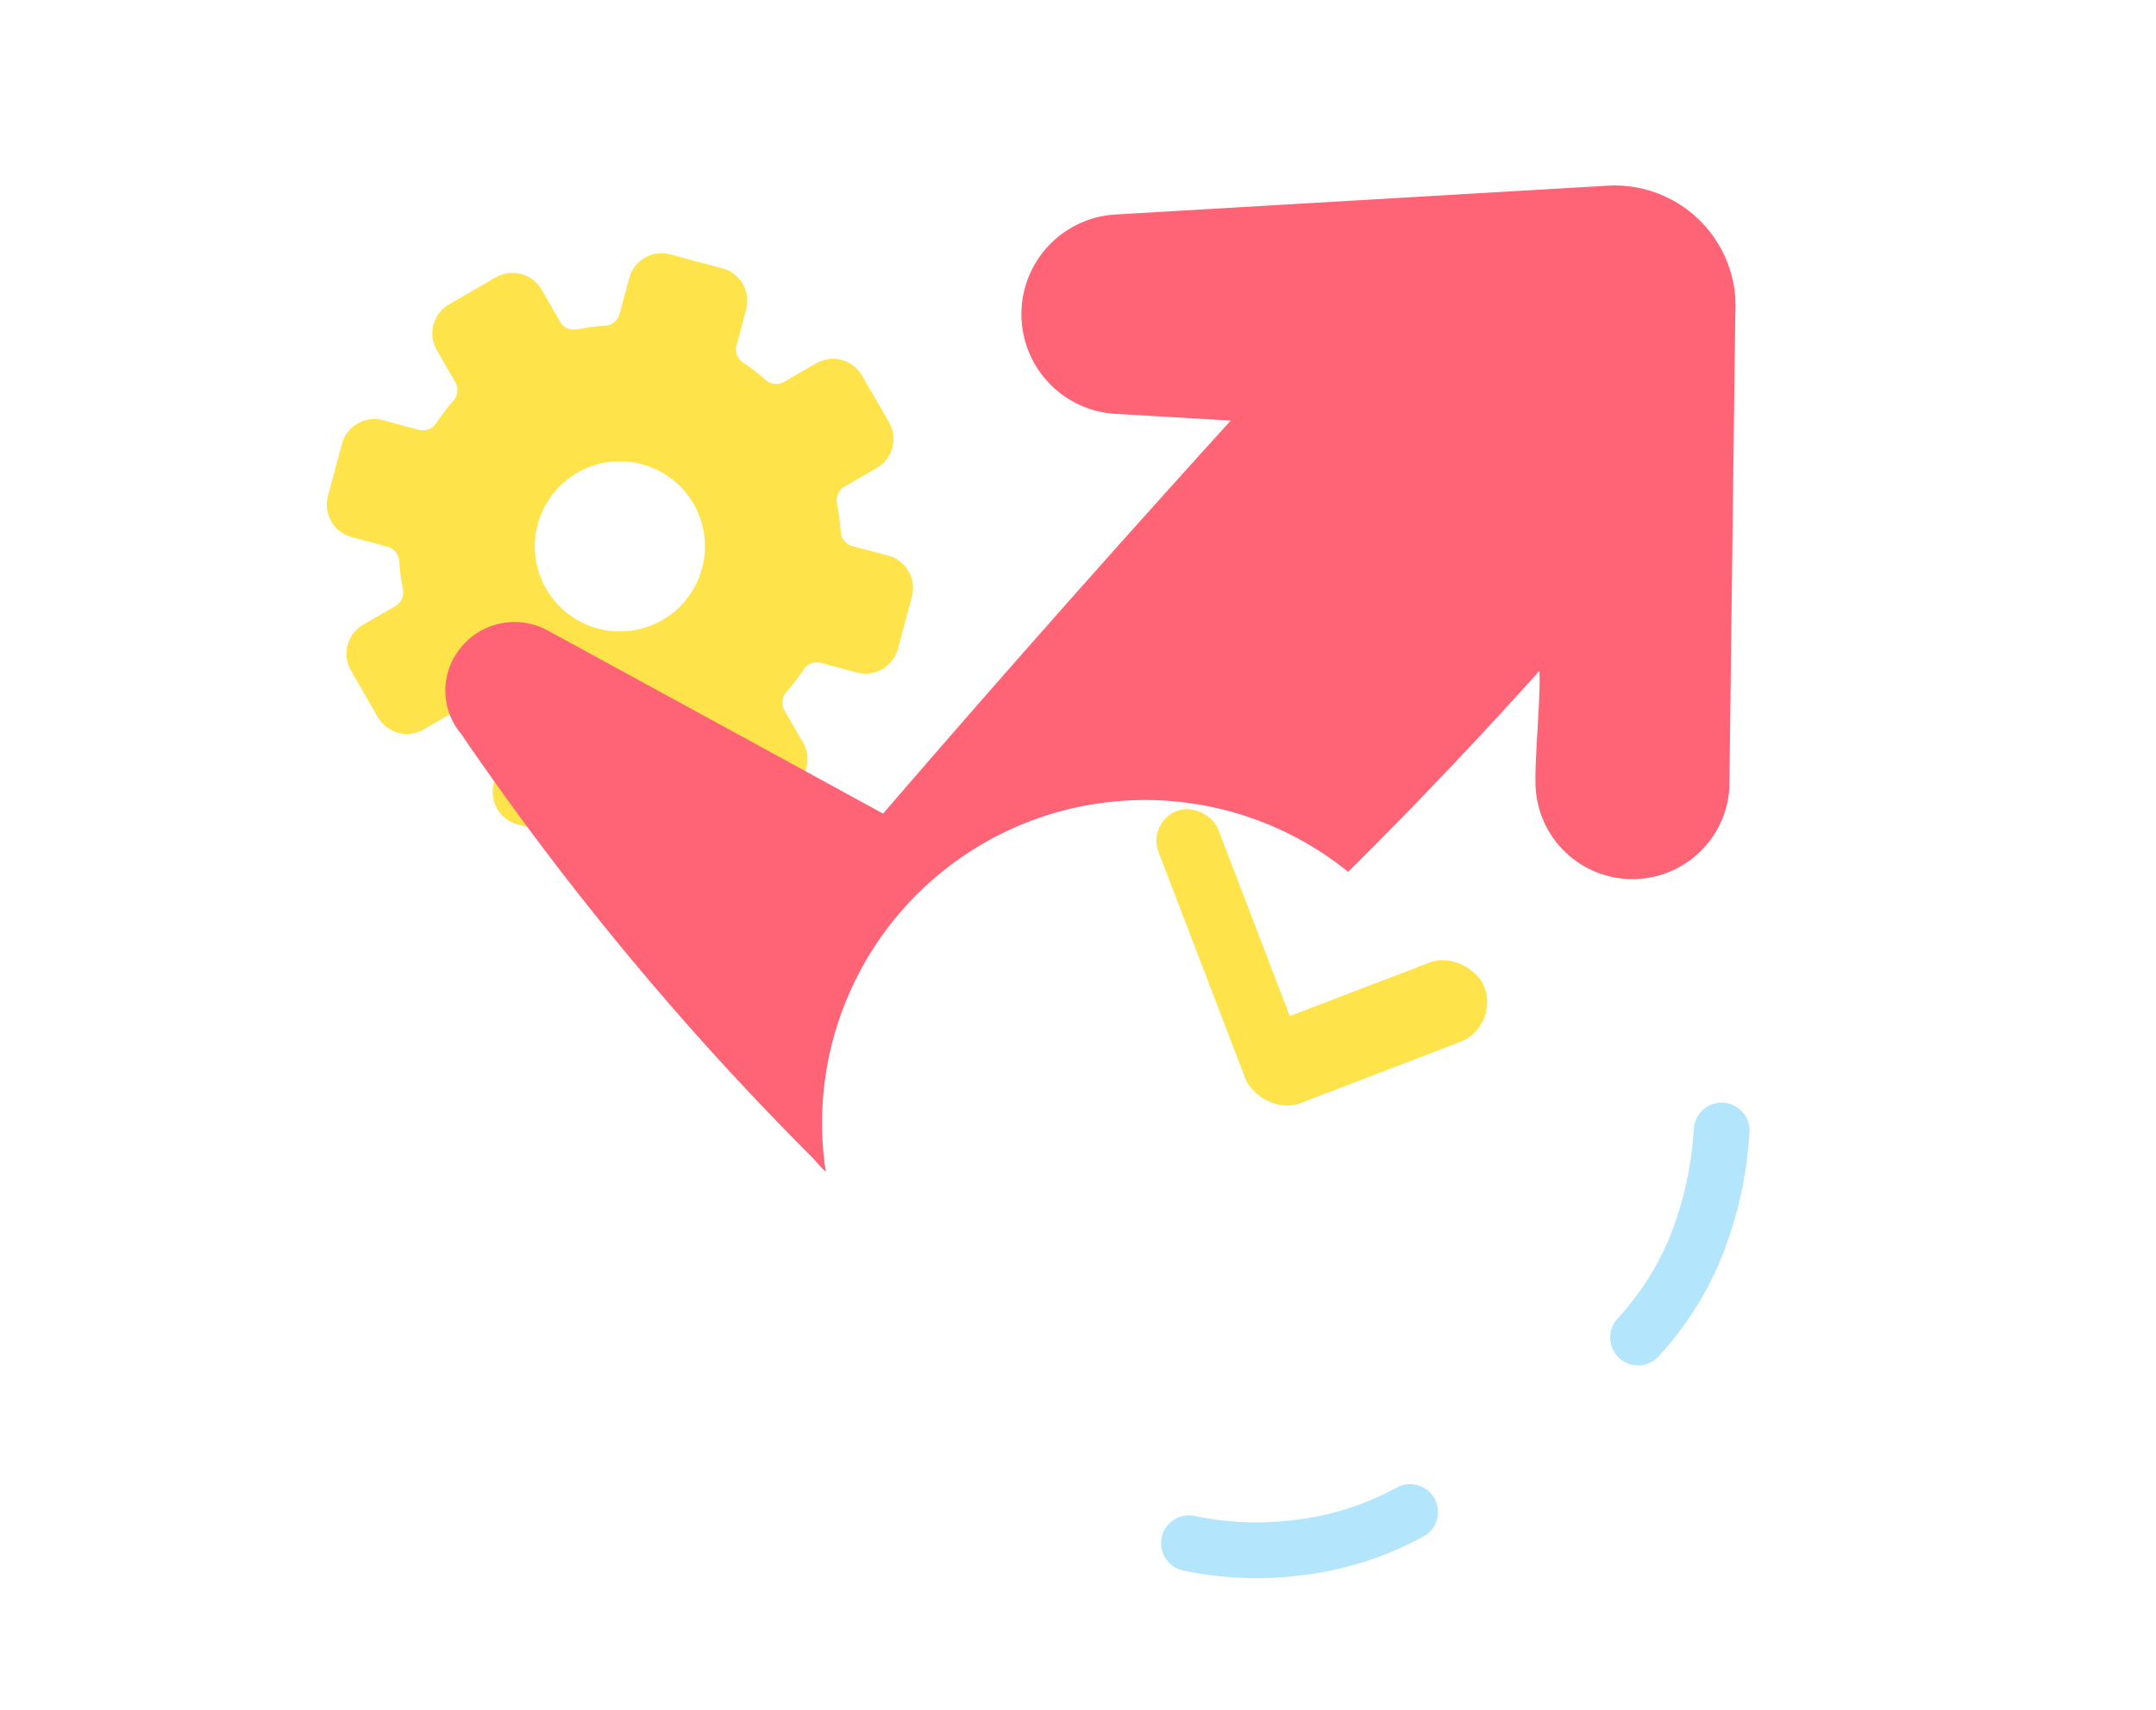
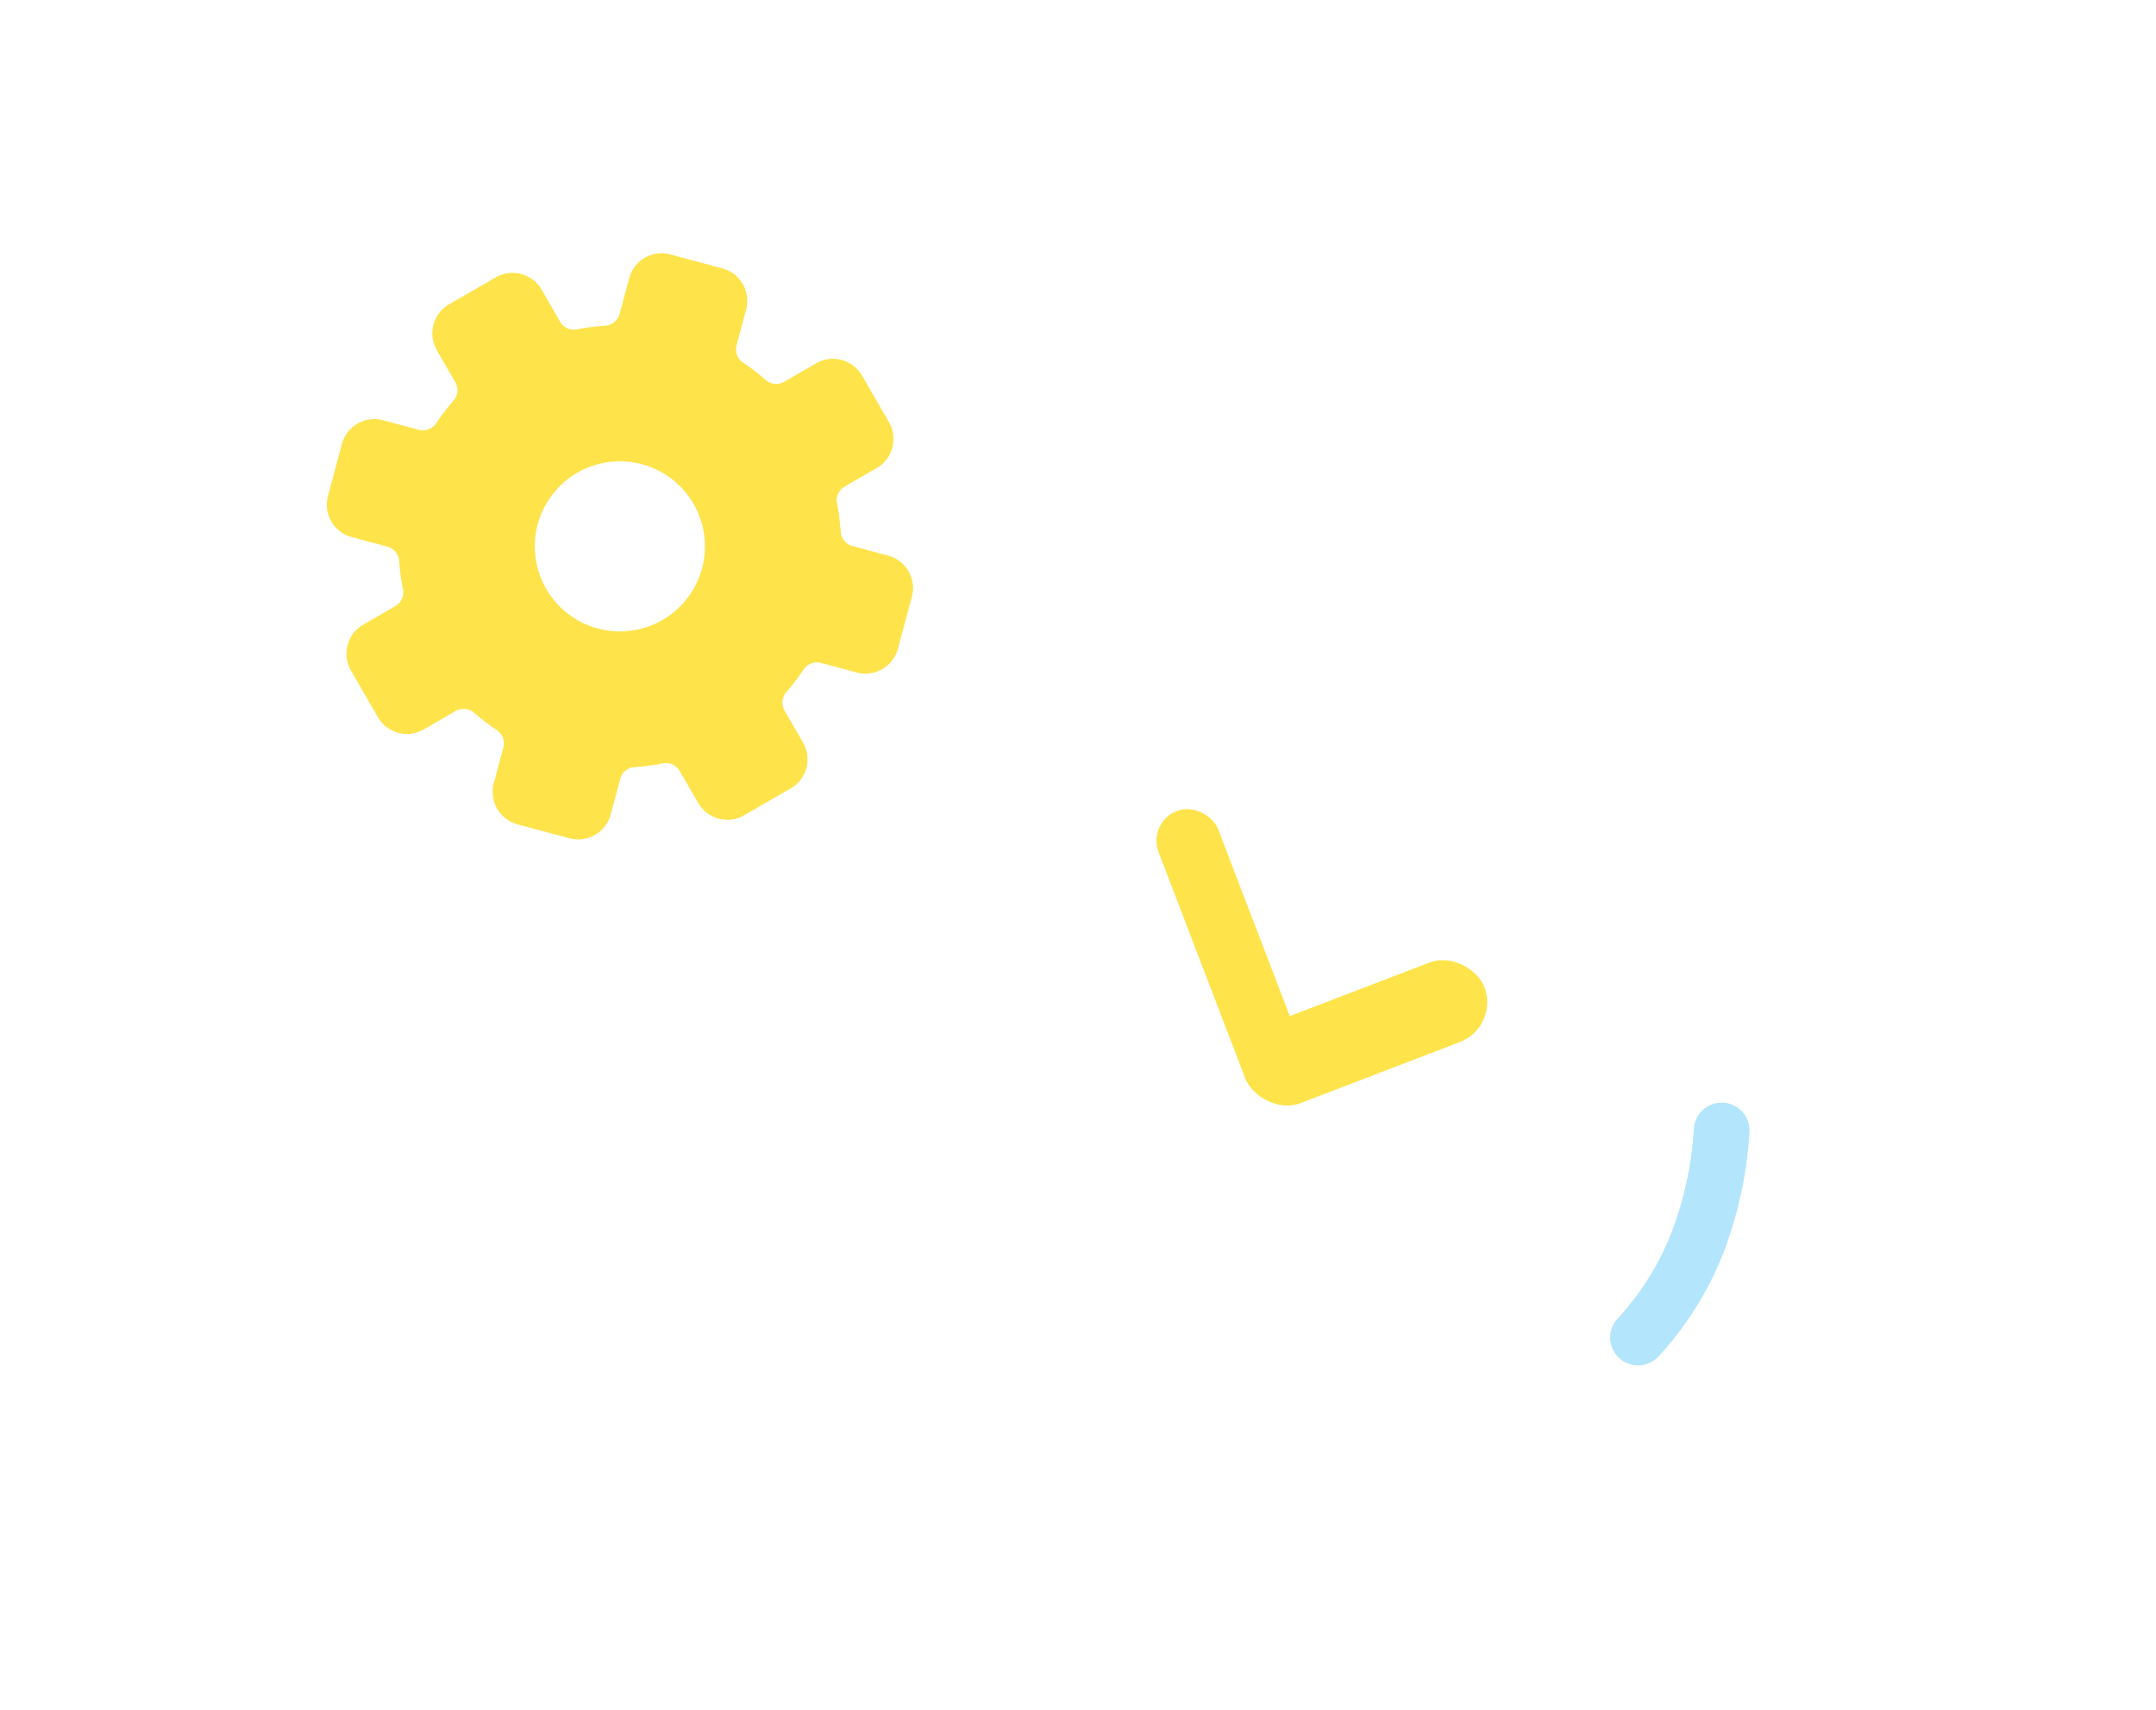
<svg xmlns="http://www.w3.org/2000/svg" width="116" height="92" viewBox="0 0 116 92">
  <defs>
    <clipPath id="clip-path">
      <rect id="Rectangle_6636" data-name="Rectangle 6636" width="116" height="92" transform="translate(856 1643)" fill="#fff" stroke="#707070" stroke-width="1" />
    </clipPath>
    <filter id="Path_2155" x="-16.298" y="-20.476" width="98.721" height="98.721" filterUnits="userSpaceOnUse">
      <feOffset dy="2" input="SourceAlpha" />
      <feGaussianBlur stdDeviation="10" result="blur" />
      <feFlood flood-color="#fbe367" flood-opacity="0.502" />
      <feComposite operator="in" in2="blur" />
      <feComposite in="SourceGraphic" />
    </filter>
    <clipPath id="clip-path-2">
      <rect id="Rectangle_5673" data-name="Rectangle 5673" width="69.425" height="55.108" transform="translate(0 0)" fill="#ff6476" />
    </clipPath>
    <filter id="Path_2152" x="9.163" y="7.969" width="104.906" height="104.906" filterUnits="userSpaceOnUse">
      <feOffset dx="-7" dy="3" input="SourceAlpha" />
      <feGaussianBlur stdDeviation="10" result="blur-2" />
      <feFlood flood-color="#fbe367" flood-opacity="0.373" />
      <feComposite operator="in" in2="blur-2" />
      <feComposite in="SourceGraphic" />
    </filter>
  </defs>
  <g id="Mask_Group_37" data-name="Mask Group 37" transform="translate(-856 -1643)" clip-path="url(#clip-path)">
    <g id="Group_14255" data-name="Group 14255" transform="translate(30.996 135.721)">
      <g transform="matrix(1, 0, 0, 1, 825, 1507.28)" filter="url(#Path_2155)">
        <path id="Path_2155-2" data-name="Path 2155" d="M114.087,93.323h-1.981a.851.851,0,0,1-.806-.575,11.815,11.815,0,0,0-.587-1.419.85.85,0,0,1,.164-.977l1.4-1.4a1.8,1.8,0,0,0,0-2.545l-2.039-2.039a1.8,1.8,0,0,0-2.545,0l-1.4,1.4a.85.85,0,0,1-.977.164,11.77,11.77,0,0,0-1.418-.588.849.849,0,0,1-.575-.806V82.556a1.8,1.8,0,0,0-1.8-1.8H98.636a1.8,1.8,0,0,0-1.8,1.8v1.981a.85.85,0,0,1-.575.806,11.816,11.816,0,0,0-1.419.588.85.85,0,0,1-.977-.164l-1.4-1.4a1.8,1.8,0,0,0-2.545,0l-2.039,2.039a1.8,1.8,0,0,0,0,2.545l1.4,1.4a.85.85,0,0,1,.164.977,11.727,11.727,0,0,0-.587,1.419.851.851,0,0,1-.806.575H86.07a1.8,1.8,0,0,0-1.8,1.8v2.884a1.8,1.8,0,0,0,1.8,1.8h1.981a.85.85,0,0,1,.806.575,11.682,11.682,0,0,0,.587,1.418.85.85,0,0,1-.164.977l-1.4,1.4a1.8,1.8,0,0,0,0,2.545l2.039,2.04a1.8,1.8,0,0,0,2.545,0l1.4-1.4a.85.85,0,0,1,.977-.163,11.808,11.808,0,0,0,1.419.587.851.851,0,0,1,.575.806v1.981a1.8,1.8,0,0,0,1.8,1.8h2.884a1.8,1.8,0,0,0,1.8-1.8v-1.981a.85.85,0,0,1,.575-.806,11.762,11.762,0,0,0,1.418-.587.851.851,0,0,1,.977.163l1.4,1.4a1.8,1.8,0,0,0,2.545,0l2.039-2.039a1.8,1.8,0,0,0,0-2.545l-1.4-1.4a.85.85,0,0,1-.164-.977,11.77,11.77,0,0,0,.587-1.418.85.85,0,0,1,.806-.575h1.981a1.8,1.8,0,0,0,1.8-1.8V95.122a1.8,1.8,0,0,0-1.8-1.8m-14.008,7.8a4.557,4.557,0,1,1,4.557-4.557,4.557,4.557,0,0,1-4.557,4.557" transform="matrix(0.97, 0.26, -0.26, 0.97, -38.61, -92.29)" fill="#ffe34b" />
      </g>
      <g id="Group_13821" data-name="Group 13821" transform="translate(848.96 1517.258)">
        <g id="Group_13820" data-name="Group 13820" transform="translate(0 0)" clip-path="url(#clip-path-2)">
-           <path id="Path_2164" data-name="Path 2164" d="M69.415,6.127A6.507,6.507,0,0,0,62.538.012L36.061,1.563a5.372,5.372,0,0,0,0,10.726l6.2.363Q37.4,18.008,32.5,23.551,27.951,28.7,23.557,33.8l-8.524-4.659c-2.8-1.529-6.758-3.689-9.559-5.216a3.713,3.713,0,0,0-4.6.9,3.623,3.623,0,0,0-.009,4.7A159.4,159.4,0,0,0,10.973,42.781c3,3.538,5.984,6.733,8.86,9.605.03.036.065.077.1.12l.1.119a7.532,7.532,0,0,0,10.637.539c4.382-3.62,8.924-7.608,13.546-11.992,5.412-5.133,10.284-10.189,14.652-15.048.086,1.339-.288,4.981-.2,6.319a5.221,5.221,0,0,0,10.42,0l.32-25.518a7.327,7.327,0,0,0,0-.8" transform="translate(0 0)" fill="#ff6476" />
-         </g>
+           </g>
      </g>
      <g transform="matrix(1, 0, 0, 1, 825, 1507.28)" filter="url(#Path_2152)">
-         <path id="Path_2152-2" data-name="Path 2152" d="M34.759,17.379A17.379,17.379,0,1,1,17.38,0,17.379,17.379,0,0,1,34.759,17.379" transform="translate(46.16 47.43) rotate(-21)" fill="#fff" />
-       </g>
+         </g>
      <rect id="Rectangle_5675" data-name="Rectangle 5675" width="3.434" height="16.447" rx="1.717" transform="matrix(0.934, -0.358, 0.358, 0.934, 886.724, 1551.527)" fill="#ffe34b" />
      <path id="Path_2168" data-name="Path 2168" d="M-512.032-5742.2a16.168,16.168,0,0,0,1.892,5.585,20.149,20.149,0,0,0,3.932,4.92" transform="translate(5053.431 -2432.36) rotate(-129)" fill="none" stroke="#b3e6fc" stroke-linecap="round" stroke-width="3" />
-       <path id="Path_2169" data-name="Path 2169" d="M-512.032-5742.2a17.583,17.583,0,0,0,1.892,5.585,16.493,16.493,0,0,0,3.932,4.92" transform="matrix(0.358, -0.934, 0.934, 0.358, 6435.496, 3167.787)" fill="none" stroke="#b3e6fc" stroke-linecap="round" stroke-width="3" />
      <rect id="Rectangle_5674" data-name="Rectangle 5674" width="13.76" height="4.579" rx="2.29" transform="matrix(0.934, -0.358, 0.358, 0.934, 891.197, 1563.179)" fill="#ffe34b" />
    </g>
  </g>
</svg>